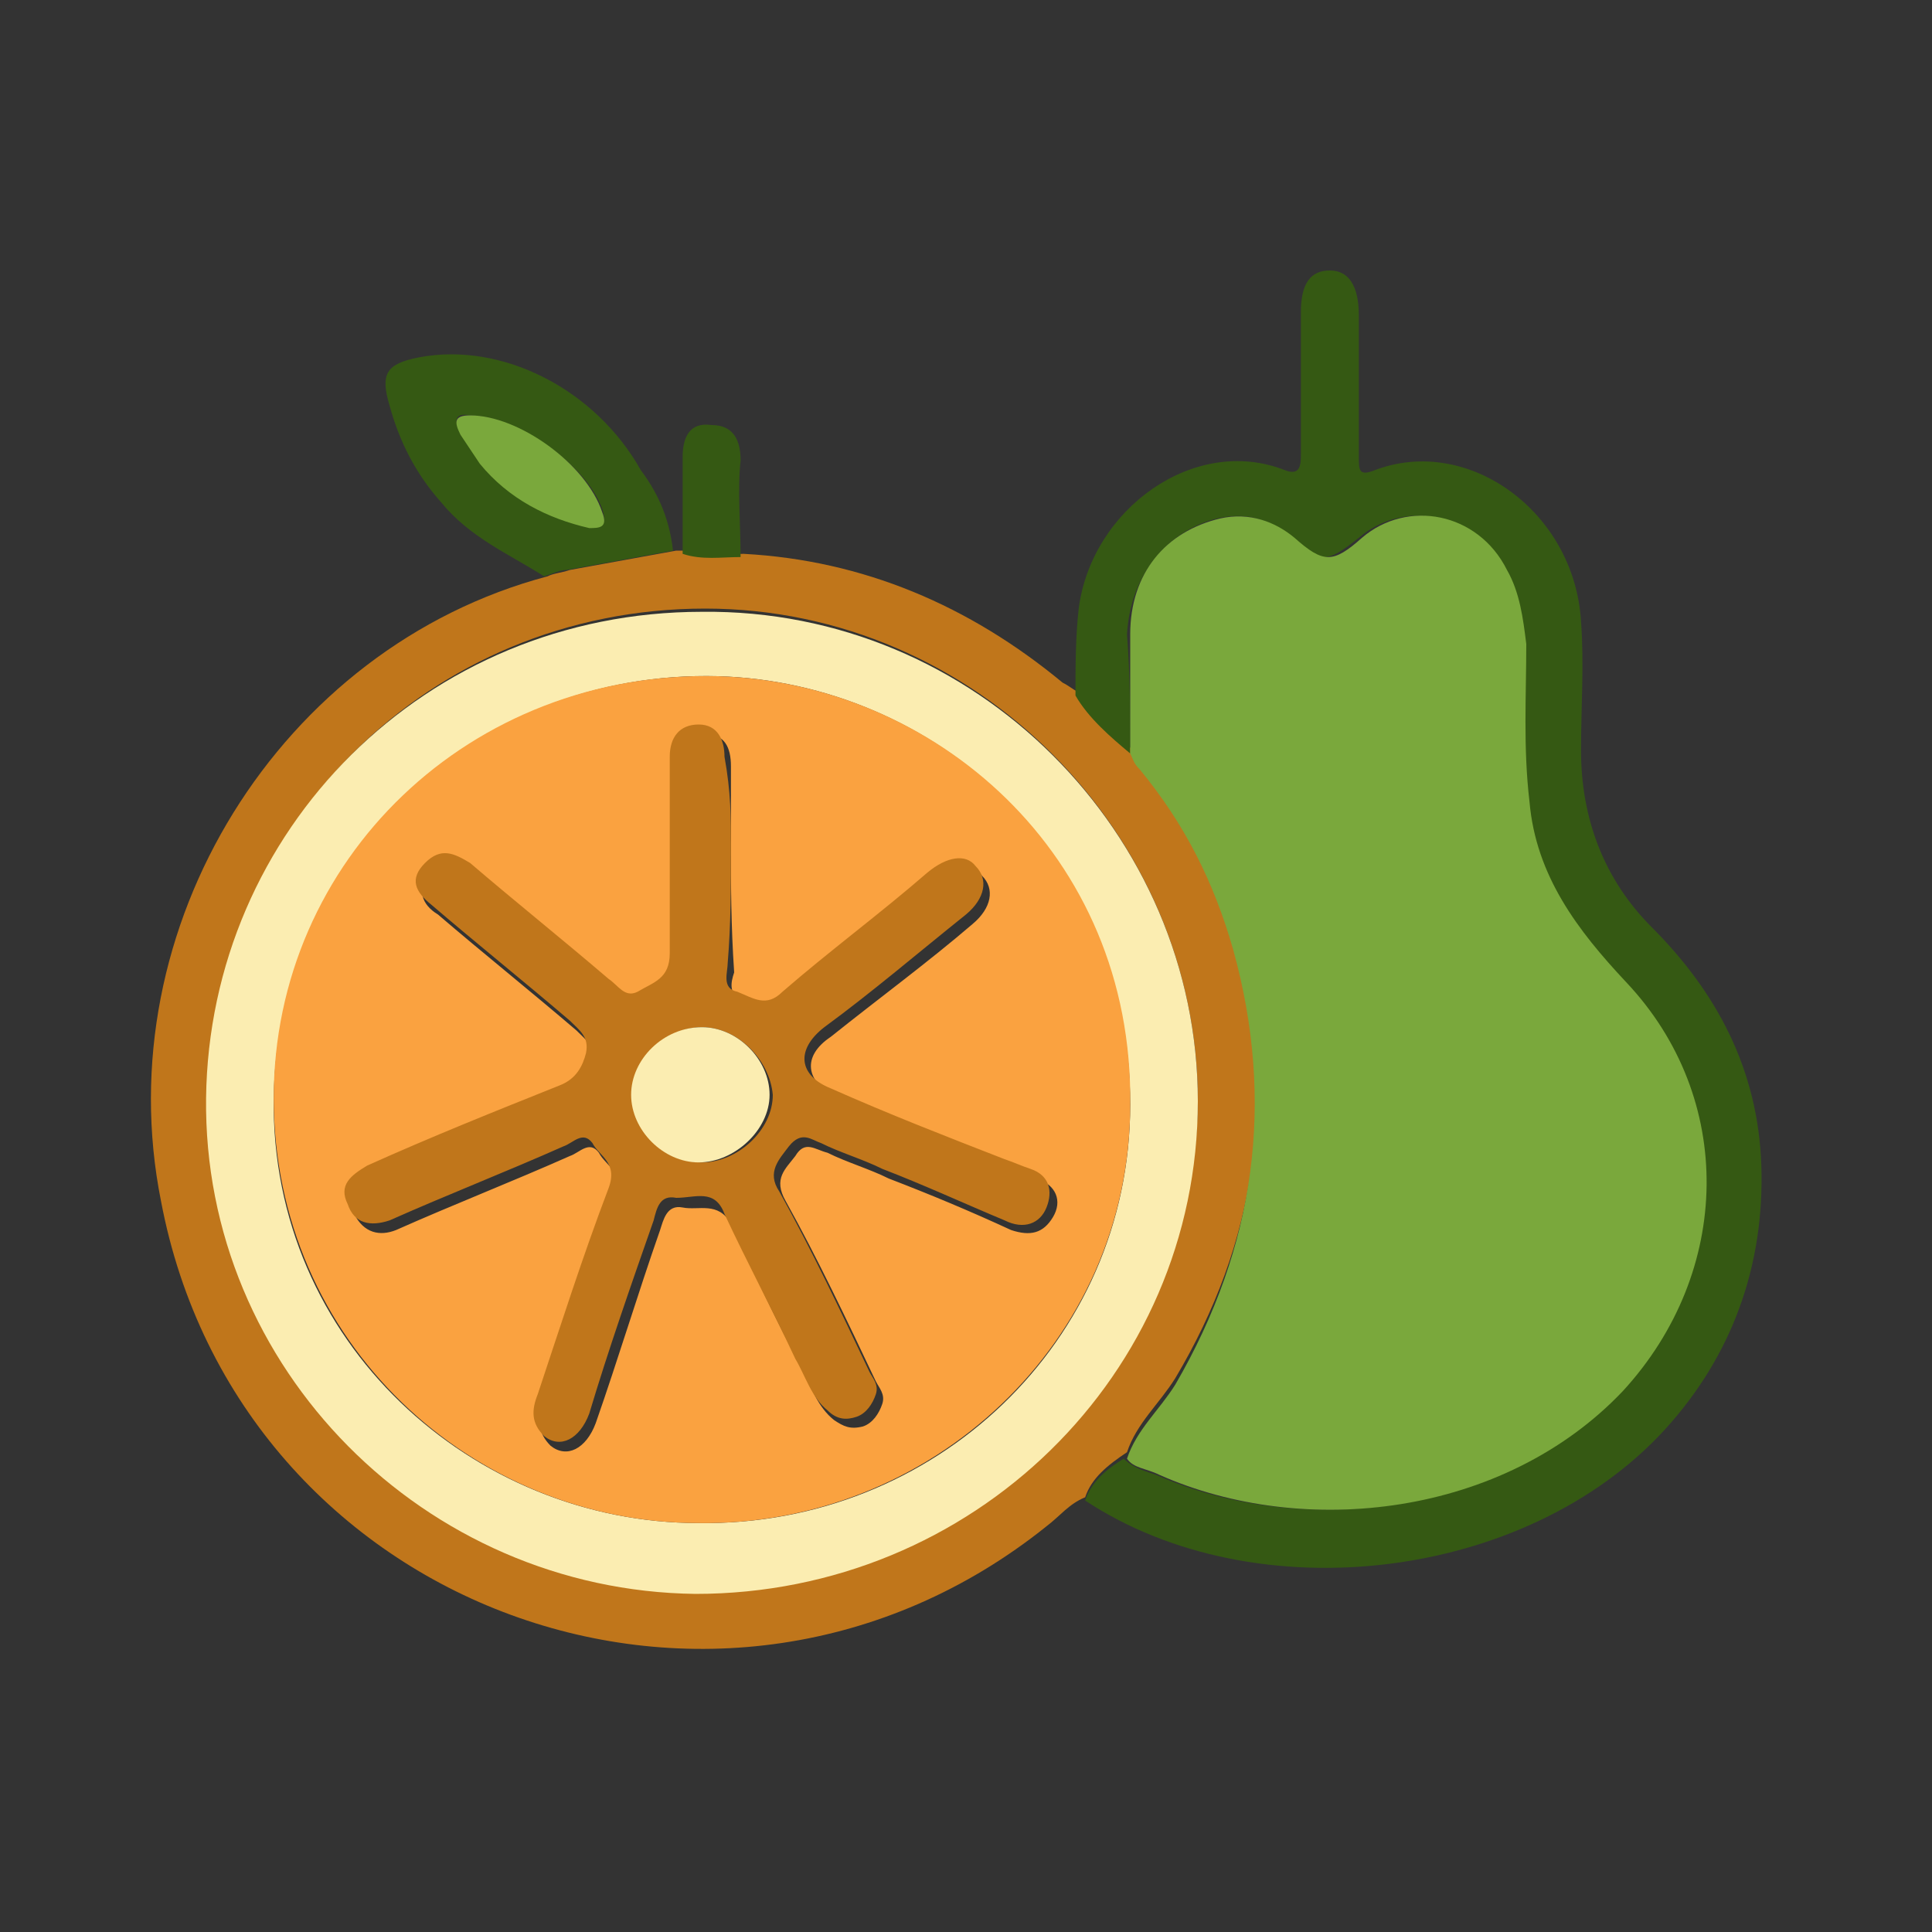
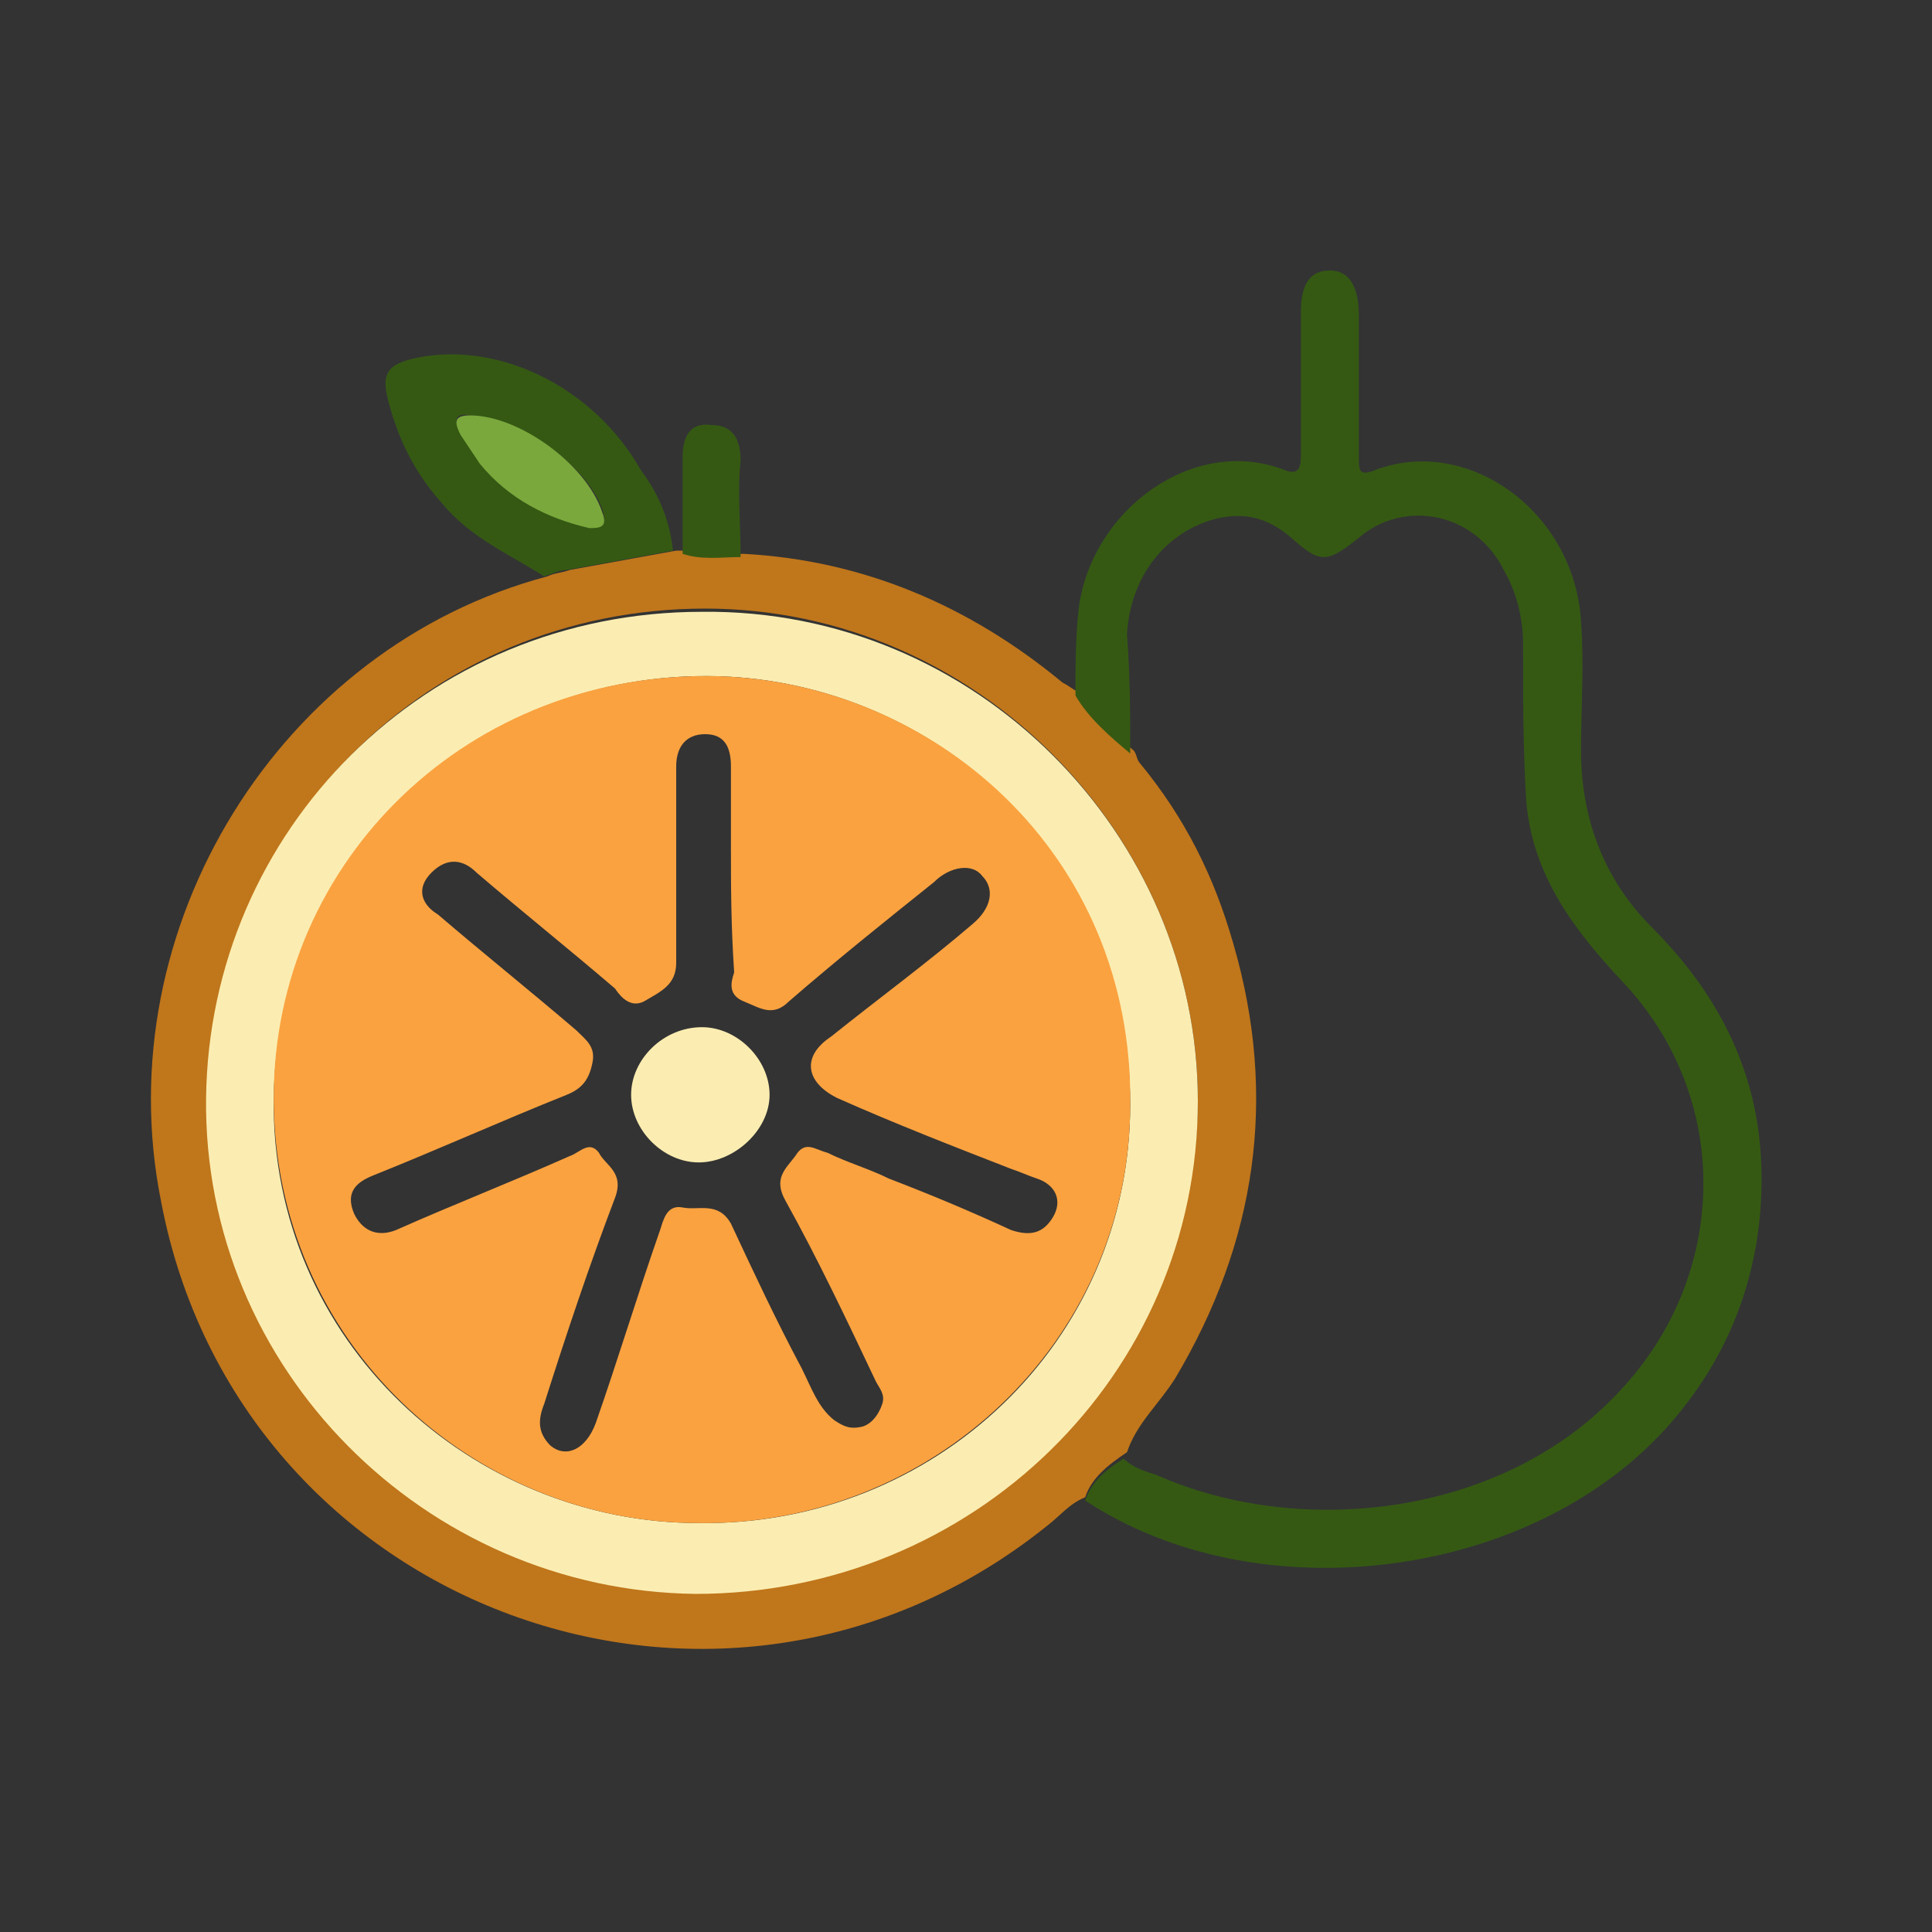
<svg xmlns="http://www.w3.org/2000/svg" version="1.1" id="Layer_1" x="0px" y="0px" viewBox="0 0 60 60" style="enable-background:new 0 0 60 60;" xml:space="preserve">
  <rect x="0" y="0" width="60" height="60" fill="#333333" stroke="none" />
  <style type="text/css">
	.st0{fill:#C0761B;}
	.st1{fill:#355913;}
	.st2{fill:#7AA83C;}
	.st3{fill:#FBEDB1;}
	.st4{fill:#FAA240;}
</style>
  <g>
    <path class="st0" d="M33.7,46.5c-0.5,0.2-0.8,0.6-1.2,0.9C22.4,55.5,7.4,50,5,37.3c-1.7-8.5,3.7-17.2,12-19.4   c0.2-0.1,0.4-0.1,0.7-0.2c1.1-0.2,2.2-0.4,3.3-0.6c0.1,0,0.2,0,0.3,0c0.6,0.2,1.2,0.1,1.8,0.1c3.7,0.2,7,1.6,9.9,4   c0.2,0.1,0.3,0.2,0.5,0.3c0.4,0.7,1.1,1.3,1.7,1.8c0.1,0.1,0.1,0.3,0.2,0.4c1.4,1.7,2.3,3.5,2.9,5.6c1.4,4.8,0.7,9.3-1.8,13.5   c-0.5,0.8-1.2,1.4-1.5,2.3C34.4,45.5,33.9,45.9,33.7,46.5z M37.2,34.2c0-8.3-6.9-15.3-15.3-15.3c-8.6,0-15.3,6.8-15.4,15.1   c-0.1,8.4,6.8,15.4,15.2,15.4C30.1,49.5,37.1,42.7,37.2,34.2z" />
    <path class="st1" d="M35.1,23.4c-0.6-0.5-1.3-1.1-1.7-1.8c0-0.9,0-1.8,0.1-2.7c0.4-3.1,3.6-5.4,6.4-4.3c0.5,0.2,0.5-0.2,0.5-0.5   c0-1.5,0-2.9,0-4.4c0-0.9,0.3-1.3,0.9-1.3c0.6,0,0.9,0.5,0.9,1.4c0,1.5,0,2.9,0,4.4c0,0.4,0,0.6,0.5,0.4c2.9-1.1,6.2,1.3,6.4,4.7   c0.1,1.3,0,2.7,0,4c0,2.1,0.7,4,2.2,5.5c2,2,3.3,4.4,3.4,7.4c0.1,3.1-0.9,5.9-3,8.2c-4.3,4.7-12.7,5.7-18,2.2   c0.2-0.6,0.7-1,1.2-1.3c0.3,0.3,0.7,0.4,1,0.5c4.5,2,10.8,1.3,14.4-2.6c3.4-3.6,3.5-9.1,0.1-12.7c-1.5-1.6-2.8-3.3-3-5.6   c-0.1-1.6-0.1-3.2-0.1-4.9c0-0.8-0.2-1.6-0.6-2.3c-0.9-1.8-3.1-2.2-4.5-1c-1,0.8-1.2,0.8-2.1,0c-0.7-0.6-1.4-0.8-2.3-0.6   c-1.6,0.4-2.7,1.8-2.8,3.6C35.1,21,35.1,22.2,35.1,23.4z" />
    <path class="st1" d="M20.9,17.1c-1.1,0.2-2.2,0.4-3.3,0.6c-0.2,0-0.4,0.1-0.7,0.2c-1.1-0.7-2.3-1.2-3.2-2.3c-0.8-0.9-1.3-1.9-1.6-3   c-0.3-1-0.1-1.3,0.9-1.5c2.6-0.5,5.5,1,6.9,3.5C20.5,15.4,20.8,16.2,20.9,17.1z M14.6,12.9c-0.5-0.1-0.5,0.2-0.3,0.5   c0.2,0.3,0.4,0.6,0.6,0.9c0.9,1.1,2,1.7,3.4,2c0.3,0.1,0.6,0.1,0.4-0.5C18.2,14.4,16,12.9,14.6,12.9z" />
    <path class="st1" d="M23,17.3c-0.6,0-1.2,0.1-1.8-0.1c0-1,0-2,0-3c0-0.6,0.2-1.1,0.9-1c0.7,0,0.9,0.5,0.9,1.1   C22.9,15.2,23,16.3,23,17.3z" />
-     <path class="st2" d="M35.1,23.4c0-1.2,0-2.5,0-3.7c0-1.9,1.1-3.2,2.8-3.6c0.9-0.2,1.7,0.1,2.3,0.6c0.9,0.8,1.2,0.8,2.1,0   c1.4-1.2,3.6-0.8,4.5,1c0.4,0.7,0.5,1.5,0.6,2.3c0,1.6-0.1,3.2,0.1,4.9c0.2,2.3,1.5,4,3,5.6c3.4,3.6,3.3,9-0.1,12.7   c-3.7,3.9-9.9,4.6-14.4,2.6c-0.4-0.2-0.8-0.2-1-0.5c0.3-0.9,1-1.5,1.5-2.3c2.5-4.3,3.1-8.8,1.8-13.5c-0.6-2.1-1.5-3.9-2.9-5.6   C35.2,23.7,35.2,23.6,35.1,23.4z" />
    <path class="st3" d="M37.2,34.2c0,8.5-7,15.3-15.6,15.3c-8.4-0.1-15.3-7-15.2-15.4C6.5,25.8,13.2,19,21.8,19   C30.3,18.9,37.2,25.9,37.2,34.2z M21.7,47.3c7.3,0.1,13.4-5.6,13.4-13c0-7.8-6.1-13.1-12.8-13.3c-7.6-0.2-13.7,5.7-13.8,13.1   C8.4,41.7,14.7,47.3,21.7,47.3z" />
    <path class="st2" d="M14.6,12.9c1.5,0,3.6,1.5,4.1,3c0.2,0.5-0.1,0.5-0.4,0.5c-1.3-0.3-2.5-0.9-3.4-2c-0.2-0.3-0.4-0.6-0.6-0.9   C14.1,13.1,14.1,12.9,14.6,12.9z" />
    <path class="st4" d="M21.7,47.3c-7,0-13.2-5.6-13.2-13.2c0-7.4,6.1-13.3,13.8-13.1c6.7,0.2,12.9,5.5,12.8,13.3   C35.1,41.7,28.9,47.4,21.7,47.3z M22.7,26.3c0-0.8,0-1.7,0-2.5c0-0.6-0.2-1-0.8-1c-0.6,0-0.9,0.4-0.9,1c0,0.2,0,0.4,0,0.5   c0,1.9,0,3.7,0,5.6c0,0.7-0.5,0.9-1,1.2c-0.4,0.2-0.7-0.1-0.9-0.4c-1.4-1.2-2.9-2.4-4.3-3.6c-0.4-0.4-0.9-0.5-1.4,0   c-0.5,0.5-0.3,1,0.2,1.3c1.4,1.2,2.9,2.4,4.3,3.6c0.3,0.3,0.6,0.5,0.5,1c-0.1,0.5-0.3,0.8-0.8,1c-2,0.8-4,1.7-6,2.5   c-0.5,0.2-0.9,0.5-0.6,1.2c0.3,0.6,0.8,0.7,1.3,0.5c1.8-0.8,3.6-1.5,5.4-2.3c0.3-0.1,0.6-0.5,0.9-0.1c0.2,0.4,0.8,0.6,0.5,1.4   c-0.8,2.1-1.5,4.2-2.2,6.4c-0.2,0.5-0.2,0.9,0.2,1.3c0.5,0.4,1.1,0.1,1.4-0.7c0.7-2,1.3-4,2-6c0.1-0.3,0.2-0.8,0.7-0.7   c0.5,0.1,1.1-0.2,1.5,0.5c0.7,1.5,1.4,3,2.2,4.5c0.3,0.6,0.5,1.2,1,1.6c0.3,0.2,0.5,0.3,0.9,0.2c0.3-0.1,0.5-0.4,0.6-0.7   c0.1-0.3-0.1-0.5-0.2-0.7c-0.9-1.9-1.8-3.8-2.8-5.6c-0.4-0.7,0-1,0.3-1.4c0.3-0.5,0.6-0.2,1-0.1c0.6,0.3,1.3,0.5,1.9,0.8   c1.3,0.5,2.5,1,3.8,1.6c0.6,0.2,1,0.1,1.3-0.4c0.3-0.5,0.1-1-0.5-1.2c-0.3-0.1-0.5-0.2-0.8-0.3c-1.8-0.7-3.6-1.4-5.4-2.2   c-1-0.5-1.1-1.3-0.2-1.9c1.5-1.2,3-2.3,4.4-3.5c0.6-0.5,0.7-1.1,0.3-1.5c-0.3-0.4-1-0.3-1.5,0.2c-1.5,1.2-3,2.4-4.5,3.7   c-0.5,0.5-0.9,0.2-1.4,0c-0.5-0.2-0.4-0.6-0.3-0.9C22.7,28.7,22.7,27.5,22.7,26.3z" />
-     <path class="st0" d="M22.7,26.3c0,1.2,0,2.4-0.1,3.6c0,0.3-0.2,0.8,0.3,0.9c0.5,0.2,0.9,0.5,1.4,0c1.5-1.3,3-2.4,4.5-3.7   c0.6-0.5,1.2-0.6,1.5-0.2c0.4,0.4,0.3,1-0.3,1.5c-1.5,1.2-2.9,2.4-4.4,3.5c-0.9,0.7-0.8,1.5,0.2,1.9c1.8,0.8,3.6,1.5,5.4,2.2   c0.3,0.1,0.5,0.2,0.8,0.3c0.6,0.2,0.7,0.7,0.5,1.2c-0.2,0.5-0.7,0.7-1.3,0.4c-1.2-0.5-2.5-1.1-3.8-1.6c-0.6-0.3-1.3-0.5-1.9-0.8   c-0.3-0.1-0.6-0.4-1,0.1c-0.3,0.4-0.7,0.8-0.3,1.4c1,1.8,1.9,3.7,2.8,5.6c0.1,0.2,0.3,0.4,0.2,0.7c-0.1,0.3-0.3,0.6-0.6,0.7   c-0.3,0.1-0.6,0.1-0.9-0.2c-0.5-0.4-0.7-1.1-1-1.6c-0.7-1.5-1.5-3-2.2-4.5c-0.3-0.8-0.9-0.5-1.5-0.5c-0.5-0.1-0.6,0.3-0.7,0.7   c-0.7,2-1.4,4-2,6c-0.3,0.8-0.9,1.1-1.4,0.7c-0.4-0.4-0.4-0.8-0.2-1.3c0.7-2.1,1.4-4.3,2.2-6.4c0.3-0.8-0.3-1-0.5-1.4   c-0.3-0.4-0.6,0-0.9,0.1c-1.8,0.8-3.6,1.5-5.4,2.3c-0.6,0.2-1.1,0.1-1.3-0.5c-0.3-0.6,0.1-0.9,0.6-1.2c2-0.9,4-1.7,6-2.5   c0.5-0.2,0.7-0.6,0.8-1c0.1-0.5-0.2-0.7-0.5-1c-1.4-1.2-2.9-2.4-4.3-3.6c-0.5-0.4-0.7-0.8-0.2-1.3c0.5-0.5,0.9-0.3,1.4,0   c1.4,1.2,2.9,2.4,4.3,3.6c0.3,0.2,0.5,0.6,0.9,0.4c0.5-0.3,1-0.4,1-1.2c0-1.9,0-3.7,0-5.6c0-0.2,0-0.4,0-0.5c0-0.6,0.3-1,0.9-1   c0.6,0,0.8,0.5,0.8,1C22.7,24.6,22.7,25.4,22.7,26.3z M21.8,31.9c-1.1,0-2.1,1-2.1,2.1c0,1.1,1,2.1,2.1,2.1c1.1,0,2.2-1,2.2-2.1   C23.9,32.9,22.9,31.9,21.8,31.9z" />
    <path class="st3" d="M21.8,31.9c1.1,0,2.1,1,2.1,2.1c0,1.1-1.1,2.1-2.2,2.1c-1.1,0-2.1-1-2.1-2.1C19.6,32.9,20.6,31.9,21.8,31.9z" />
  </g>
</svg>